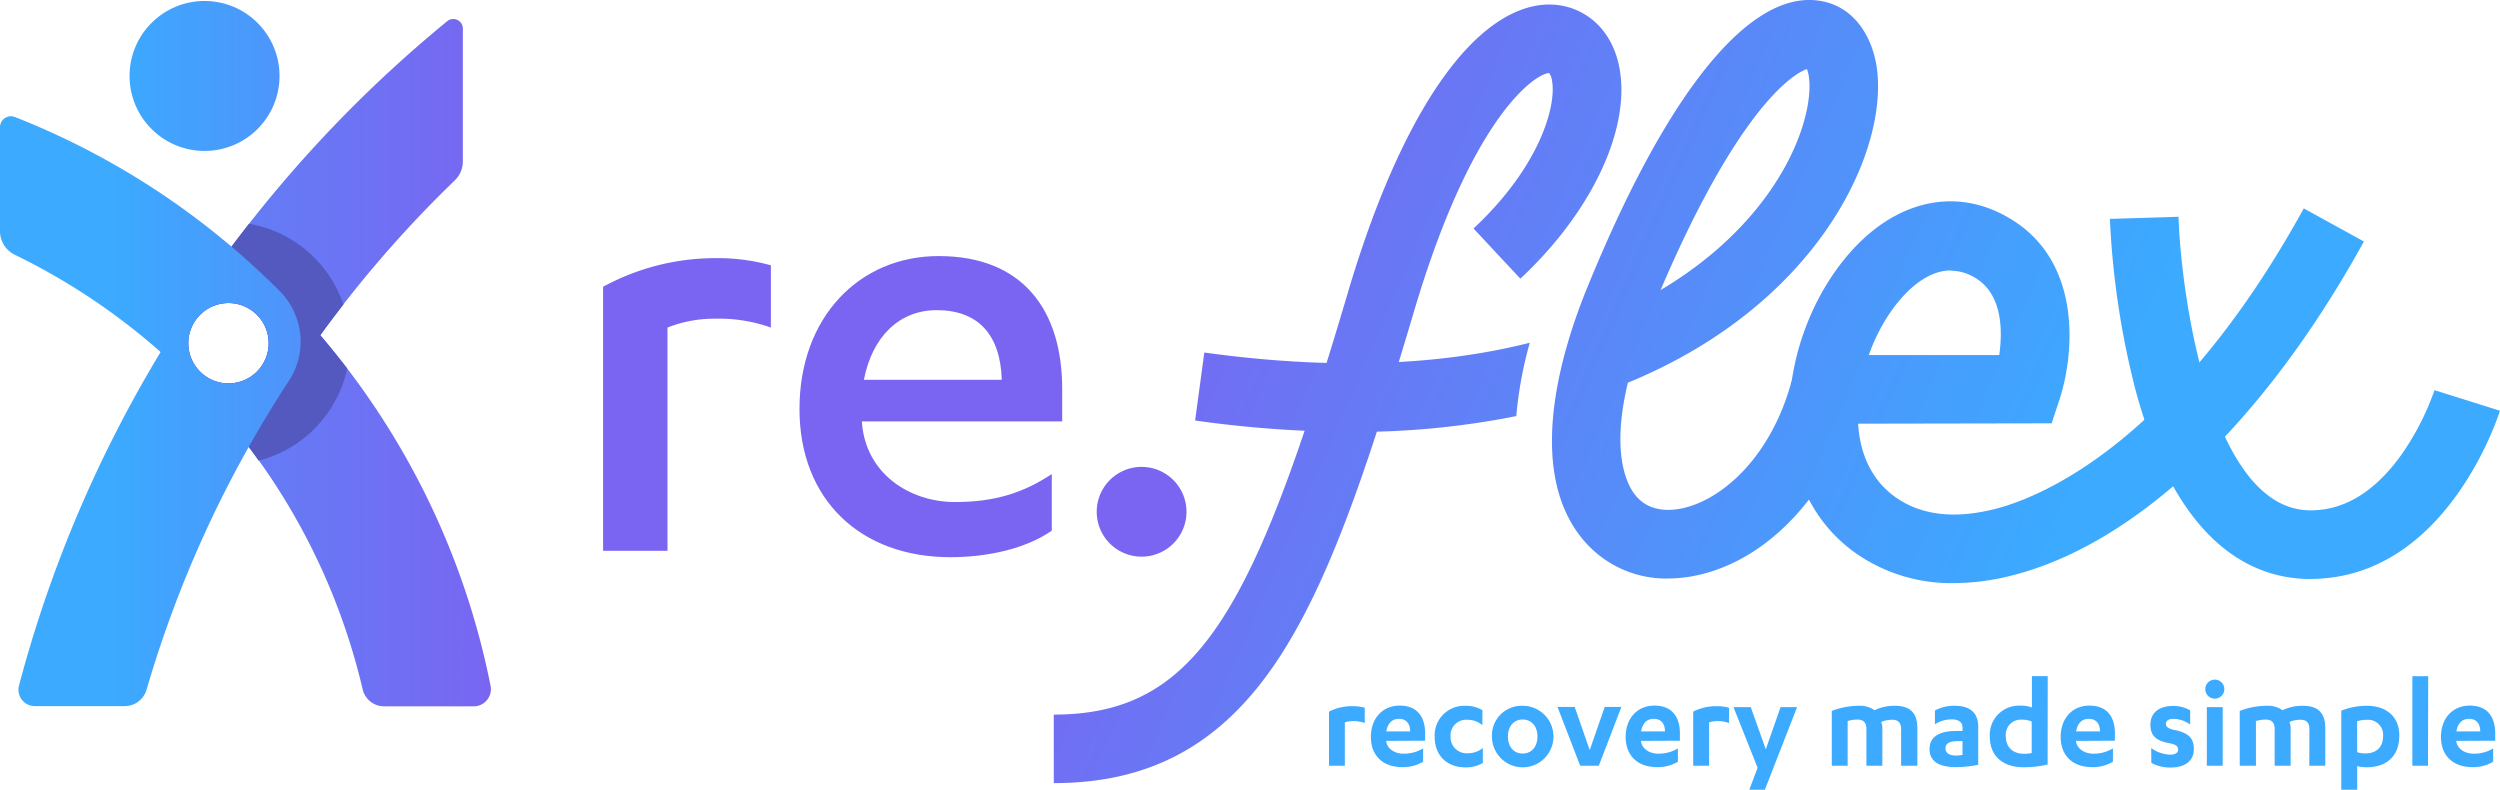
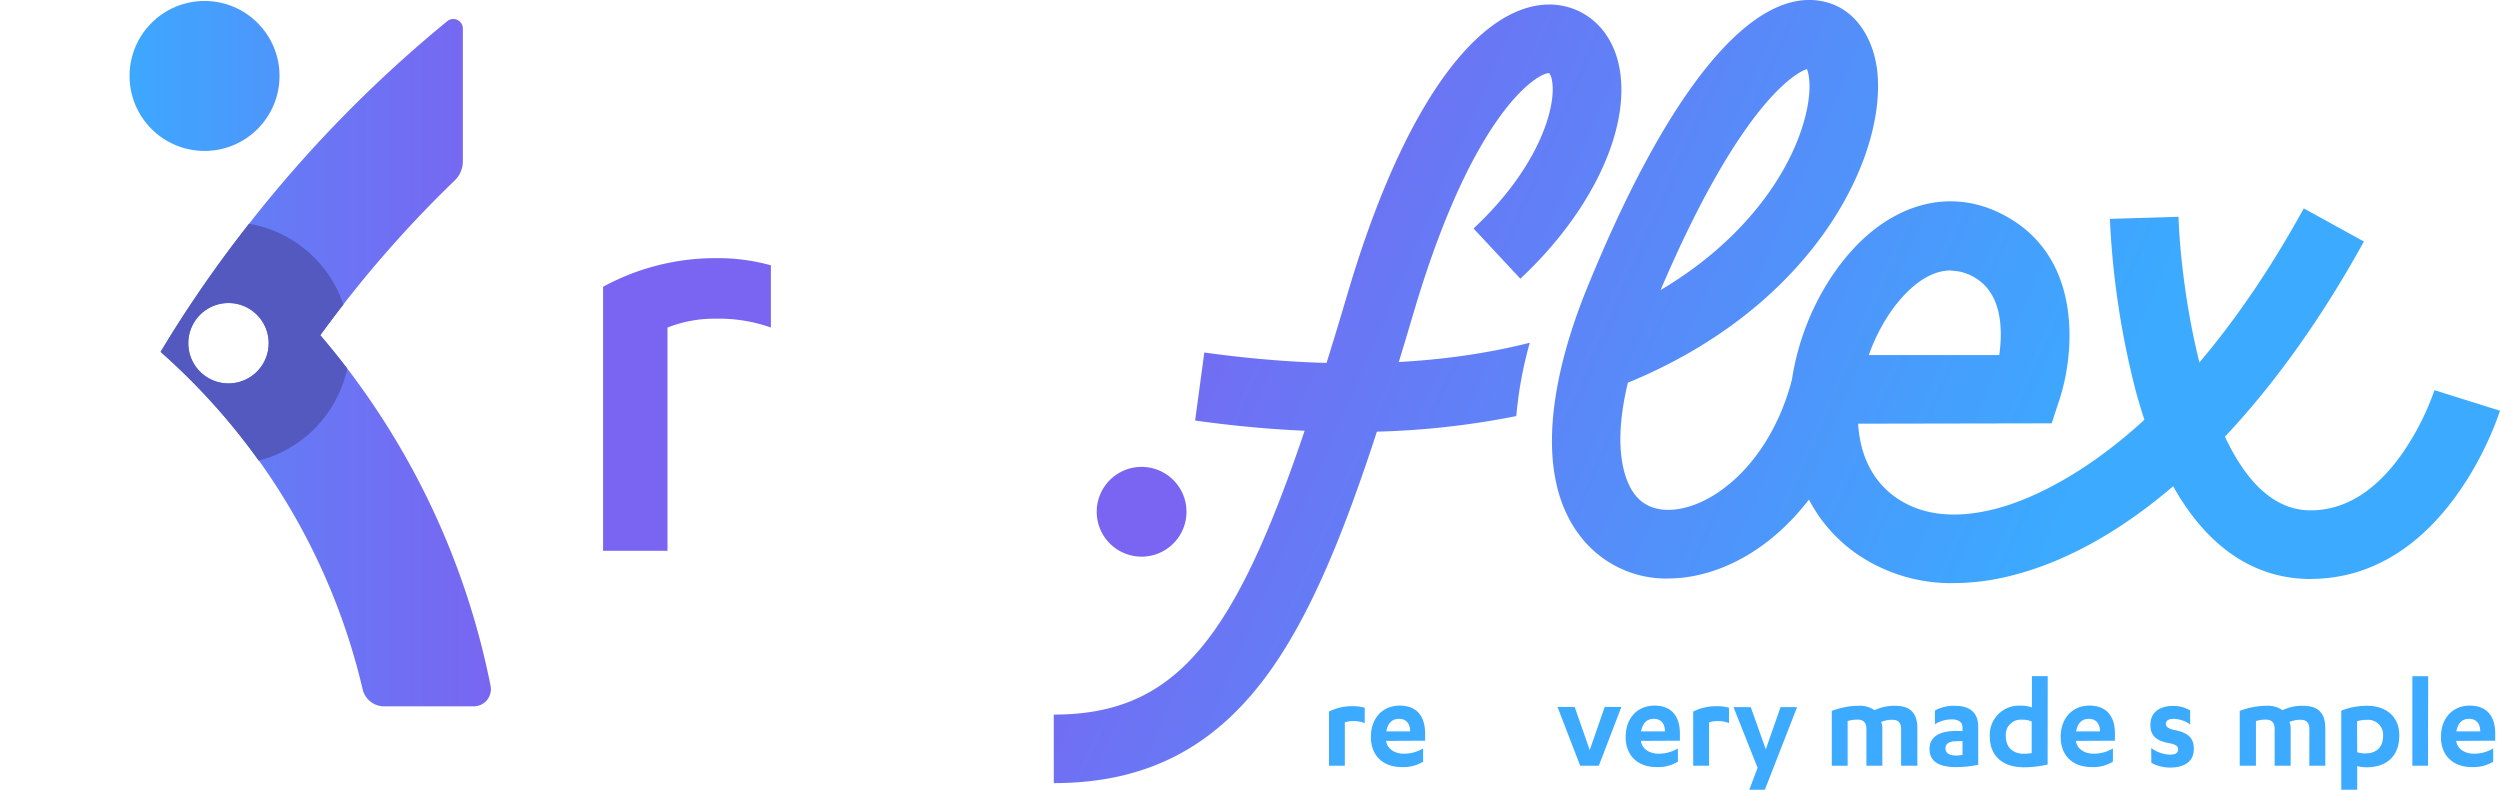
<svg xmlns="http://www.w3.org/2000/svg" xmlns:xlink="http://www.w3.org/1999/xlink" viewBox="0 0 564.8 178.41">
  <defs>
    <style>.cls-1{fill:#7965f1;}.cls-2{fill:url(#linear-gradient);}.cls-3{fill:url(#linear-gradient-2);}.cls-4{fill:url(#linear-gradient-3);}.cls-5{fill:url(#linear-gradient-4);}.cls-6{fill:url(#linear-gradient-5);}.cls-7{fill:#3baaff;}.cls-8{fill:url(#linear-gradient-6);}.cls-9{fill:#5359be;}.cls-10{fill:url(#linear-gradient-7);}.cls-11{fill:url(#linear-gradient-8);}</style>
    <linearGradient id="linear-gradient" x1="249.59" y1="60.85" x2="452.25" y2="149.17" gradientUnits="userSpaceOnUse">
      <stop offset="0" stop-color="#7965f1" />
      <stop offset="1" stop-color="#3baaff" />
    </linearGradient>
    <linearGradient id="linear-gradient-2" x1="275.37" y1="1.69" x2="478.04" y2="90.01" xlink:href="#linear-gradient" />
    <linearGradient id="linear-gradient-3" x1="279.53" y1="-7.84" x2="482.19" y2="80.48" xlink:href="#linear-gradient" />
    <linearGradient id="linear-gradient-4" x1="246.64" y1="67.61" x2="449.31" y2="155.93" xlink:href="#linear-gradient" />
    <linearGradient id="linear-gradient-5" x1="270.61" y1="12.62" x2="473.27" y2="100.94" xlink:href="#linear-gradient" />
    <linearGradient id="linear-gradient-6" x1="113" y1="81.95" x2="-50.35" y2="81.95" xlink:href="#linear-gradient" />
    <linearGradient id="linear-gradient-7" x1="152.34" y1="17.16" x2="24.83" y2="17.16" xlink:href="#linear-gradient" />
    <linearGradient id="linear-gradient-8" x1="152.34" y1="92.89" x2="24.83" y2="92.89" xlink:href="#linear-gradient" />
  </defs>
  <title>reflex</title>
  <g id="Ebene_2" data-name="Ebene 2">
    <g id="Layer_1" data-name="Layer 1">
      <path class="cls-1" d="M150.8,124.44H136.25V64.79a53,53,0,0,1,25.42-6.47,44.67,44.67,0,0,1,12.49,1.62V74A34.94,34.94,0,0,0,161.67,72,28.74,28.74,0,0,0,150.8,74Z" />
-       <path class="cls-1" d="M194.73,95.2v.29c.88,11.61,10.87,17.93,21,17.93,9,0,15.43-2.06,21.89-6.32v12.78c-5.88,4.11-14.55,6-22.92,6-20.27,0-34.08-12.94-34.08-33.5,0-20.72,13.51-34.53,31.44-34.53,19,0,27.91,12.19,27.91,30V95.2Zm31.59-9.4c-.3-10.14-5.29-15.73-14.7-15.73-8.37,0-14.54,5.88-16.45,15.73Z" />
      <path class="cls-1" d="M257.91,105.48a10.14,10.14,0,1,1,0,20.28,10.14,10.14,0,0,1,0-20.28Z" />
      <path class="cls-2" d="M345.62,77.43c-21,5.32-45.66,6.08-73.54,2.21L270,95a258.72,258.72,0,0,0,35.49,2.58A185.11,185.11,0,0,0,342.56,94a89.46,89.46,0,0,1,3.06-16.6" />
      <path class="cls-3" d="M441.46,131.74a37.67,37.67,0,0,1-22.12-6.7c-20.07-14.17-18.35-43.72-5.24-63,11.13-16.35,27.25-21.07,41.06-12,15.15,9.94,13.48,30,10.1,40.28l-1.75,5.32-43.72.08c.39,6.58,2.88,12.68,8.49,16.64s12.88,4.85,21.46,2.86c8.93-2,40.39-13,70.73-68.14l13.58,7.48c-22.9,41.6-52.36,69.21-80.82,75.77a52.22,52.22,0,0,1-11.77,1.4m-.73-70.63c-6.39,0-11.55,6.35-13.81,9.68a41.34,41.34,0,0,0-4.71,9.43l29.46,0c.76-5.37.74-13.38-5-17.16a10.76,10.76,0,0,0-5.93-1.9" />
      <path class="cls-4" d="M522,130.81c-12.78,0-30-7.4-39.53-42.66a188.8,188.8,0,0,1-5.8-38.7l15.5-.48h0c.54,17.21,7.18,66.33,29.83,66.33,7.79,0,14.79-4.37,20.83-13A60.08,60.08,0,0,0,550,88.15l14.79,4.64c-.49,1.55-12.29,38-42.85,38" />
      <path class="cls-5" d="M238.07,176.94v-15.5c32.7,0,45.28-23.82,66.47-95.42C314.67,31.8,328,9.39,342,2.91,348.29,0,353.2,1,356.21,2.3c5.2,2.3,8.65,7.08,9.73,13.47,2.32,13.77-6.5,32.29-22.46,47.19L332.9,51.62c14.81-13.81,18.73-27.47,17.75-33.27a3.93,3.93,0,0,0-.66-1.84h0c-2.69,0-17.18,8.72-30.56,53.91-10.88,36.75-19.38,61.37-30.67,78.5-12.61,19.12-28.72,28-50.67,28" />
      <path class="cls-6" d="M376.85,130.7a24.44,24.44,0,0,1-19.1-8.66c-13.14-15.52-5.2-42.21.71-56.74C376.4,21.18,395-2,410.76.13,419.3,1.27,423.24,9,424.07,15.76c2.33,19-13.65,53.19-56.3,70.7-4,16.68.13,23.58,1.81,25.56,3,3.59,7.5,3.49,10.69,2.77,8.91-2,19.94-11.68,24.52-28.81l15,4c-5.51,20.57-19.68,36.25-36.11,39.93a31.15,31.15,0,0,1-6.81.78M408.22,15.61c-1.62.51-5.67,2.92-11.41,10.31-6.95,8.94-14.38,22.56-21.65,39.61C394.62,54,404.77,38.47,407.84,26.37c1.44-5.64,1-9.34.38-10.76" />
      <path class="cls-7" d="M303.82,173h-3.57V160.76a11.51,11.51,0,0,1,5.3-1.22,9.79,9.79,0,0,1,2.77.35v3.46a7,7,0,0,0-2.68-.44,6,6,0,0,0-1.82.29Z" />
      <path class="cls-7" d="M313.16,167.38v.06c.27,1.88,2.11,2.83,3.9,2.83a8.32,8.32,0,0,0,4.45-1.19v3a8.6,8.6,0,0,1-4.8,1.22c-4.33,0-7-2.65-7-6.8,0-4.38,2.77-7.09,6.5-7.09,4.14,0,5.75,2.74,5.75,6.26v1.67Zm5.42-2.15c0-1.64-.8-2.83-2.5-2.83s-2.56,1.1-2.89,2.83Z" />
-       <path class="cls-7" d="M334.9,163.83a5.11,5.11,0,0,0-3.4-1.22,3.53,3.53,0,0,0-3.79,3.76,3.65,3.65,0,0,0,3.94,3.81A5.45,5.45,0,0,0,335,169v3.37a7.43,7.43,0,0,1-3.88,1c-4.29,0-7-2.74-7-6.91a6.68,6.68,0,0,1,7-7,6.89,6.89,0,0,1,3.79,1Z" />
-       <path class="cls-7" d="M344,159.45a6.95,6.95,0,1,1-6.94,7A6.71,6.71,0,0,1,344,159.45Zm0,3.1c-1.93,0-3.33,1.46-3.33,3.85s1.4,3.84,3.33,3.84,3.34-1.46,3.34-3.84S345.93,162.55,344,162.55Z" />
      <path class="cls-7" d="M357,173l-5.13-13.29h3.88l3.4,9.75,3.39-9.75h3.76L361.2,173Z" />
      <path class="cls-7" d="M370.72,167.38v.06c.27,1.88,2.12,2.83,3.9,2.83a8.3,8.3,0,0,0,4.45-1.19v3a8.58,8.58,0,0,1-4.8,1.22c-4.33,0-7-2.65-7-6.8,0-4.38,2.77-7.09,6.5-7.09,4.14,0,5.75,2.74,5.75,6.26v1.67Zm5.43-2.15c0-1.64-.81-2.83-2.51-2.83s-2.56,1.1-2.89,2.83Z" />
      <path class="cls-7" d="M386.11,173h-3.58V160.76a11.55,11.55,0,0,1,5.31-1.22,9.84,9.84,0,0,1,2.77.35v3.46a7,7,0,0,0-2.68-.44,5.88,5.88,0,0,0-1.82.29Z" />
      <path class="cls-7" d="M398.93,169.29l3.34-9.54H406l-7.28,18.66H395.2l1.88-4.95-5.45-13.71h3.9Z" />
      <path class="cls-7" d="M429.5,164.73c0-1.41-.63-2.12-2-2.12a6.21,6.21,0,0,0-2.51.5,3.58,3.58,0,0,1,.27,1.38V173h-3.6v-8.31c0-1.41-.66-2.12-2-2.12a7.47,7.47,0,0,0-2.24.33V173h-3.58V160.61a17.2,17.2,0,0,1,6-1.16,5.84,5.84,0,0,1,3.66,1,10.35,10.35,0,0,1,4.51-1c3.16,0,5.16,1.22,5.16,5.12V173H429.5Z" />
      <path class="cls-7" d="M443.37,164.34c0-1.29-1.08-1.82-2.39-1.82a7.16,7.16,0,0,0-3.84,1.1v-3.1a9,9,0,0,1,4.47-1.07c3,0,5.31,1.19,5.31,4.74v8.59a25.5,25.5,0,0,1-5,.53c-3.37,0-6-1-6-4.08,0-2.78,2.24-4.09,6-4.09h1.46Zm0,3.1h-1.19c-1.67,0-2.66.48-2.66,1.61s.93,1.64,2.36,1.64a6.83,6.83,0,0,0,1.49-.15Z" />
      <path class="cls-7" d="M462.6,172.72a23.08,23.08,0,0,1-5.42.62c-4.59,0-7.64-2.44-7.64-6.91a6.59,6.59,0,0,1,7-7,6.37,6.37,0,0,1,2.51.41v-7.09h3.57ZM459,163a5.38,5.38,0,0,0-2.21-.41,3.4,3.4,0,0,0-3.64,3.7c0,2.53,1.58,4,4.12,4a9.48,9.48,0,0,0,1.73-.15Z" />
      <path class="cls-7" d="M469,167.38v.06c.27,1.88,2.12,2.83,3.9,2.83a8.3,8.3,0,0,0,4.45-1.19v3a8.58,8.58,0,0,1-4.8,1.22c-4.33,0-7-2.65-7-6.8,0-4.38,2.77-7.09,6.5-7.09,4.14,0,5.75,2.74,5.75,6.26v1.67Zm5.43-2.15c0-1.64-.81-2.83-2.51-2.83s-2.56,1.1-2.89,2.83Z" />
      <path class="cls-7" d="M486,169a7.71,7.71,0,0,0,4.23,1.49c1.11,0,1.85-.33,1.85-1.16s-.57-1.14-2-1.43c-3-.54-4.26-1.73-4.26-4.15,0-2.92,2.21-4.26,5.07-4.26a7.45,7.45,0,0,1,3.91,1v3.19a6.64,6.64,0,0,0-3.79-1.28c-1.19,0-1.7.51-1.7,1.13s.48,1.05,1.73,1.35c3.43.62,4.59,1.93,4.59,4.32,0,2.89-2.18,4.2-5.28,4.2a8.48,8.48,0,0,1-4.32-1.07Z" />
-       <path class="cls-7" d="M498.22,155.72a2.15,2.15,0,1,1,2.14,2.12A2.15,2.15,0,0,1,498.22,155.72ZM502.15,173h-3.58V159.75h3.58Z" />
      <path class="cls-7" d="M521.74,164.73c0-1.41-.62-2.12-2-2.12a6.18,6.18,0,0,0-2.51.5,3.58,3.58,0,0,1,.27,1.38V173h-3.61v-8.31c0-1.41-.65-2.12-2-2.12a7.41,7.41,0,0,0-2.23.33V173H506V160.61a17.19,17.19,0,0,1,6-1.16,5.87,5.87,0,0,1,3.67,1,10.3,10.3,0,0,1,4.5-1c3.16,0,5.16,1.22,5.16,5.12V173h-3.61Z" />
      <path class="cls-7" d="M528.94,160.55a15.9,15.9,0,0,1,5.81-1.1c4.35,0,7.3,2.47,7.3,6.68,0,4.62-2.77,7.21-7.39,7.21a7.33,7.33,0,0,1-2.12-.27v5.34h-3.6Zm3.6,9.39a5.64,5.64,0,0,0,1.85.27c2.3,0,4-1.22,4-4a3.39,3.39,0,0,0-3.73-3.58,6.46,6.46,0,0,0-2.15.32Z" />
      <path class="cls-7" d="M548.53,173H545V152.77h3.58Z" />
      <path class="cls-7" d="M554.91,167.38v.06c.27,1.88,2.12,2.83,3.91,2.83a8.26,8.26,0,0,0,4.44-1.19v3a8.56,8.56,0,0,1-4.8,1.22c-4.32,0-7-2.65-7-6.8,0-4.38,2.78-7.09,6.5-7.09,4.15,0,5.76,2.74,5.76,6.26v1.67Zm5.43-2.15c0-1.64-.81-2.83-2.51-2.83s-2.56,1.1-2.89,2.83Z" />
      <path class="cls-8" d="M110.83,154.94A174,174,0,0,0,72.36,75.73a262.48,262.48,0,0,1,30.36-34.95,6,6,0,0,0,1.85-4.32v-30a2.16,2.16,0,0,0-3.52-1.68A290.55,290.55,0,0,0,52.31,55.73l0,0v0c-5.72,7.64-11.09,15.57-16,23.77a146,146,0,0,1,45.6,76.14,5,5,0,0,0,4.89,3.94H107A3.89,3.89,0,0,0,110.83,154.94ZM51.62,86.62a9.08,9.08,0,1,1,9.08-9.08A9.08,9.08,0,0,1,51.62,86.62Z" />
      <path class="cls-9" d="M72.36,75.73c1.7-2.34,3.45-4.65,5.22-6.93A27.43,27.43,0,0,0,56.27,50.55q-2,2.56-4,5.18l0,0v0c-5.72,7.64-11.09,15.57-16,23.77a146.57,146.57,0,0,1,22.17,24.56,27.42,27.42,0,0,0,20-20.81C76.47,80.7,74.45,78.18,72.36,75.73ZM51.62,86.62a9.08,9.08,0,1,1,9.08-9.08A9.08,9.08,0,0,1,51.62,86.62Z" />
      <circle class="cls-10" cx="46.21" cy="17.16" r="16.94" />
-       <path class="cls-11" d="M63.26,65.83Q58,60.55,52.3,55.72h0A174.31,174.31,0,0,0,3.35,26.43,2.47,2.47,0,0,0,0,28.74V52.19a5.93,5.93,0,0,0,3.29,5.34,146.37,146.37,0,0,1,33,22,287.5,287.5,0,0,0-32,75.36,3.71,3.71,0,0,0,3.61,4.64H28.17a5.16,5.16,0,0,0,4.95-3.75A260.32,260.32,0,0,1,65.23,86.11,16.19,16.19,0,0,0,63.26,65.83ZM51.62,86.62a9.08,9.08,0,1,1,9.08-9.08A9.08,9.08,0,0,1,51.62,86.62Z" />
    </g>
  </g>
</svg>